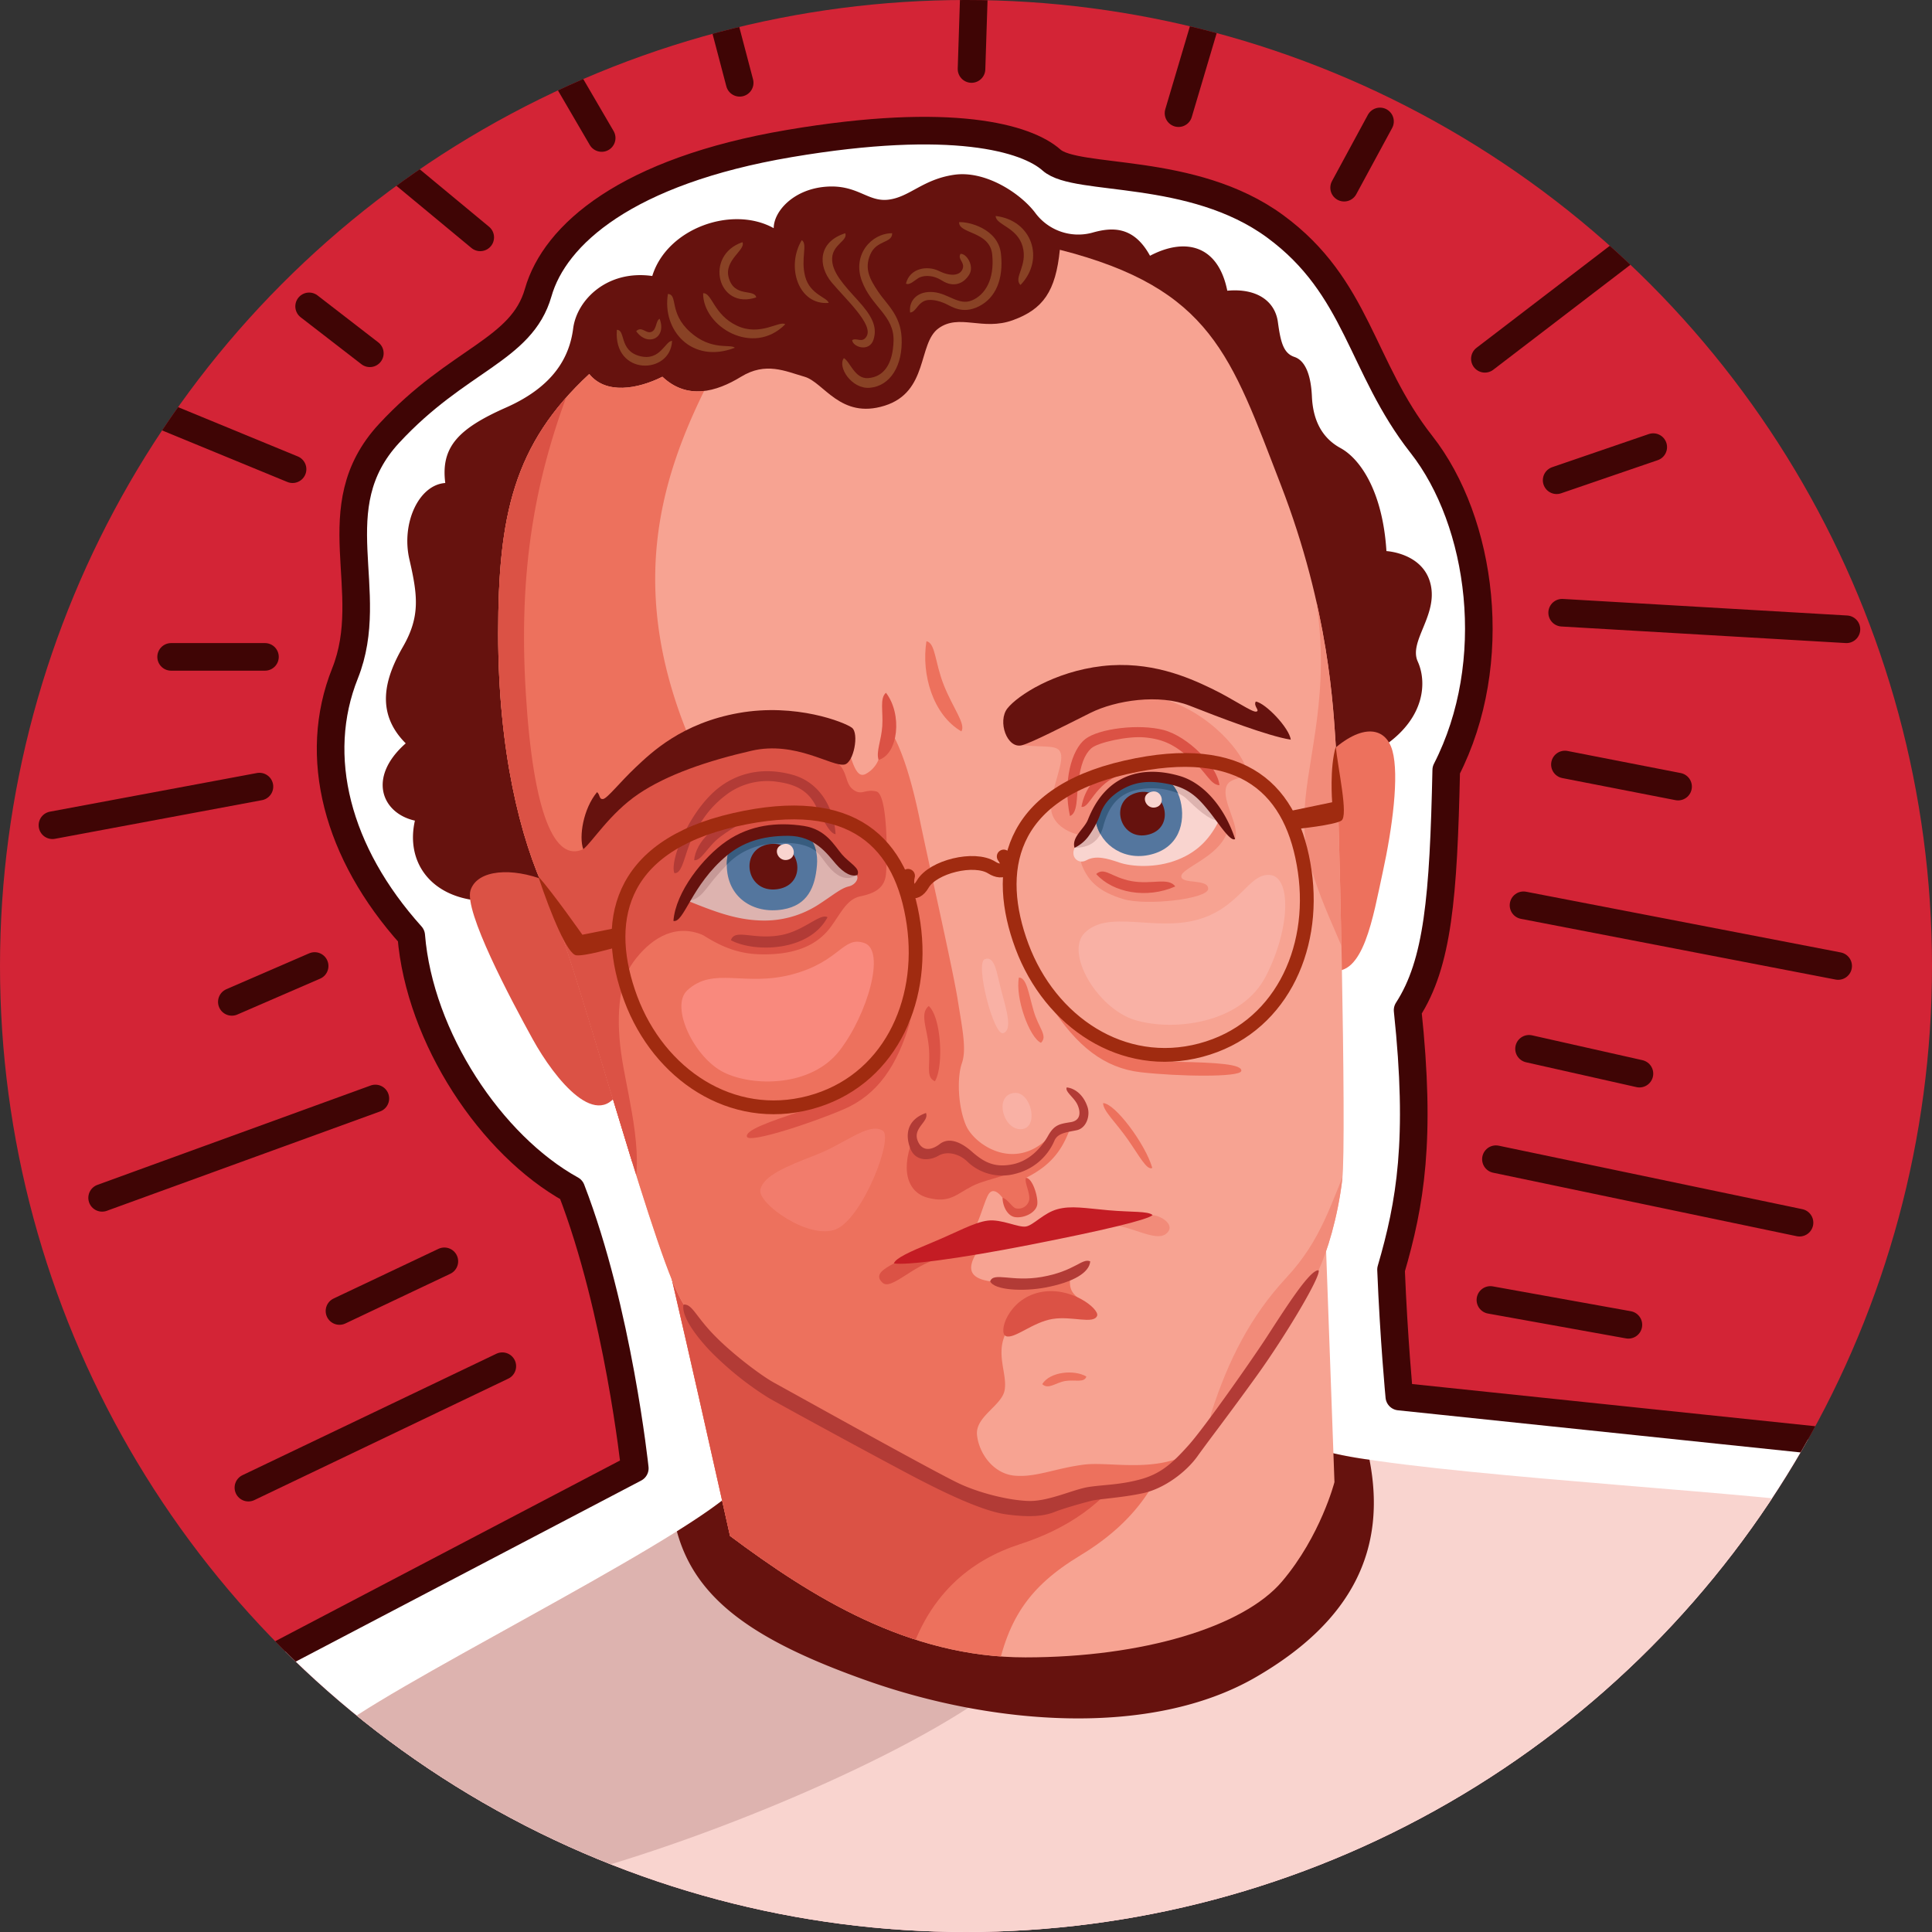
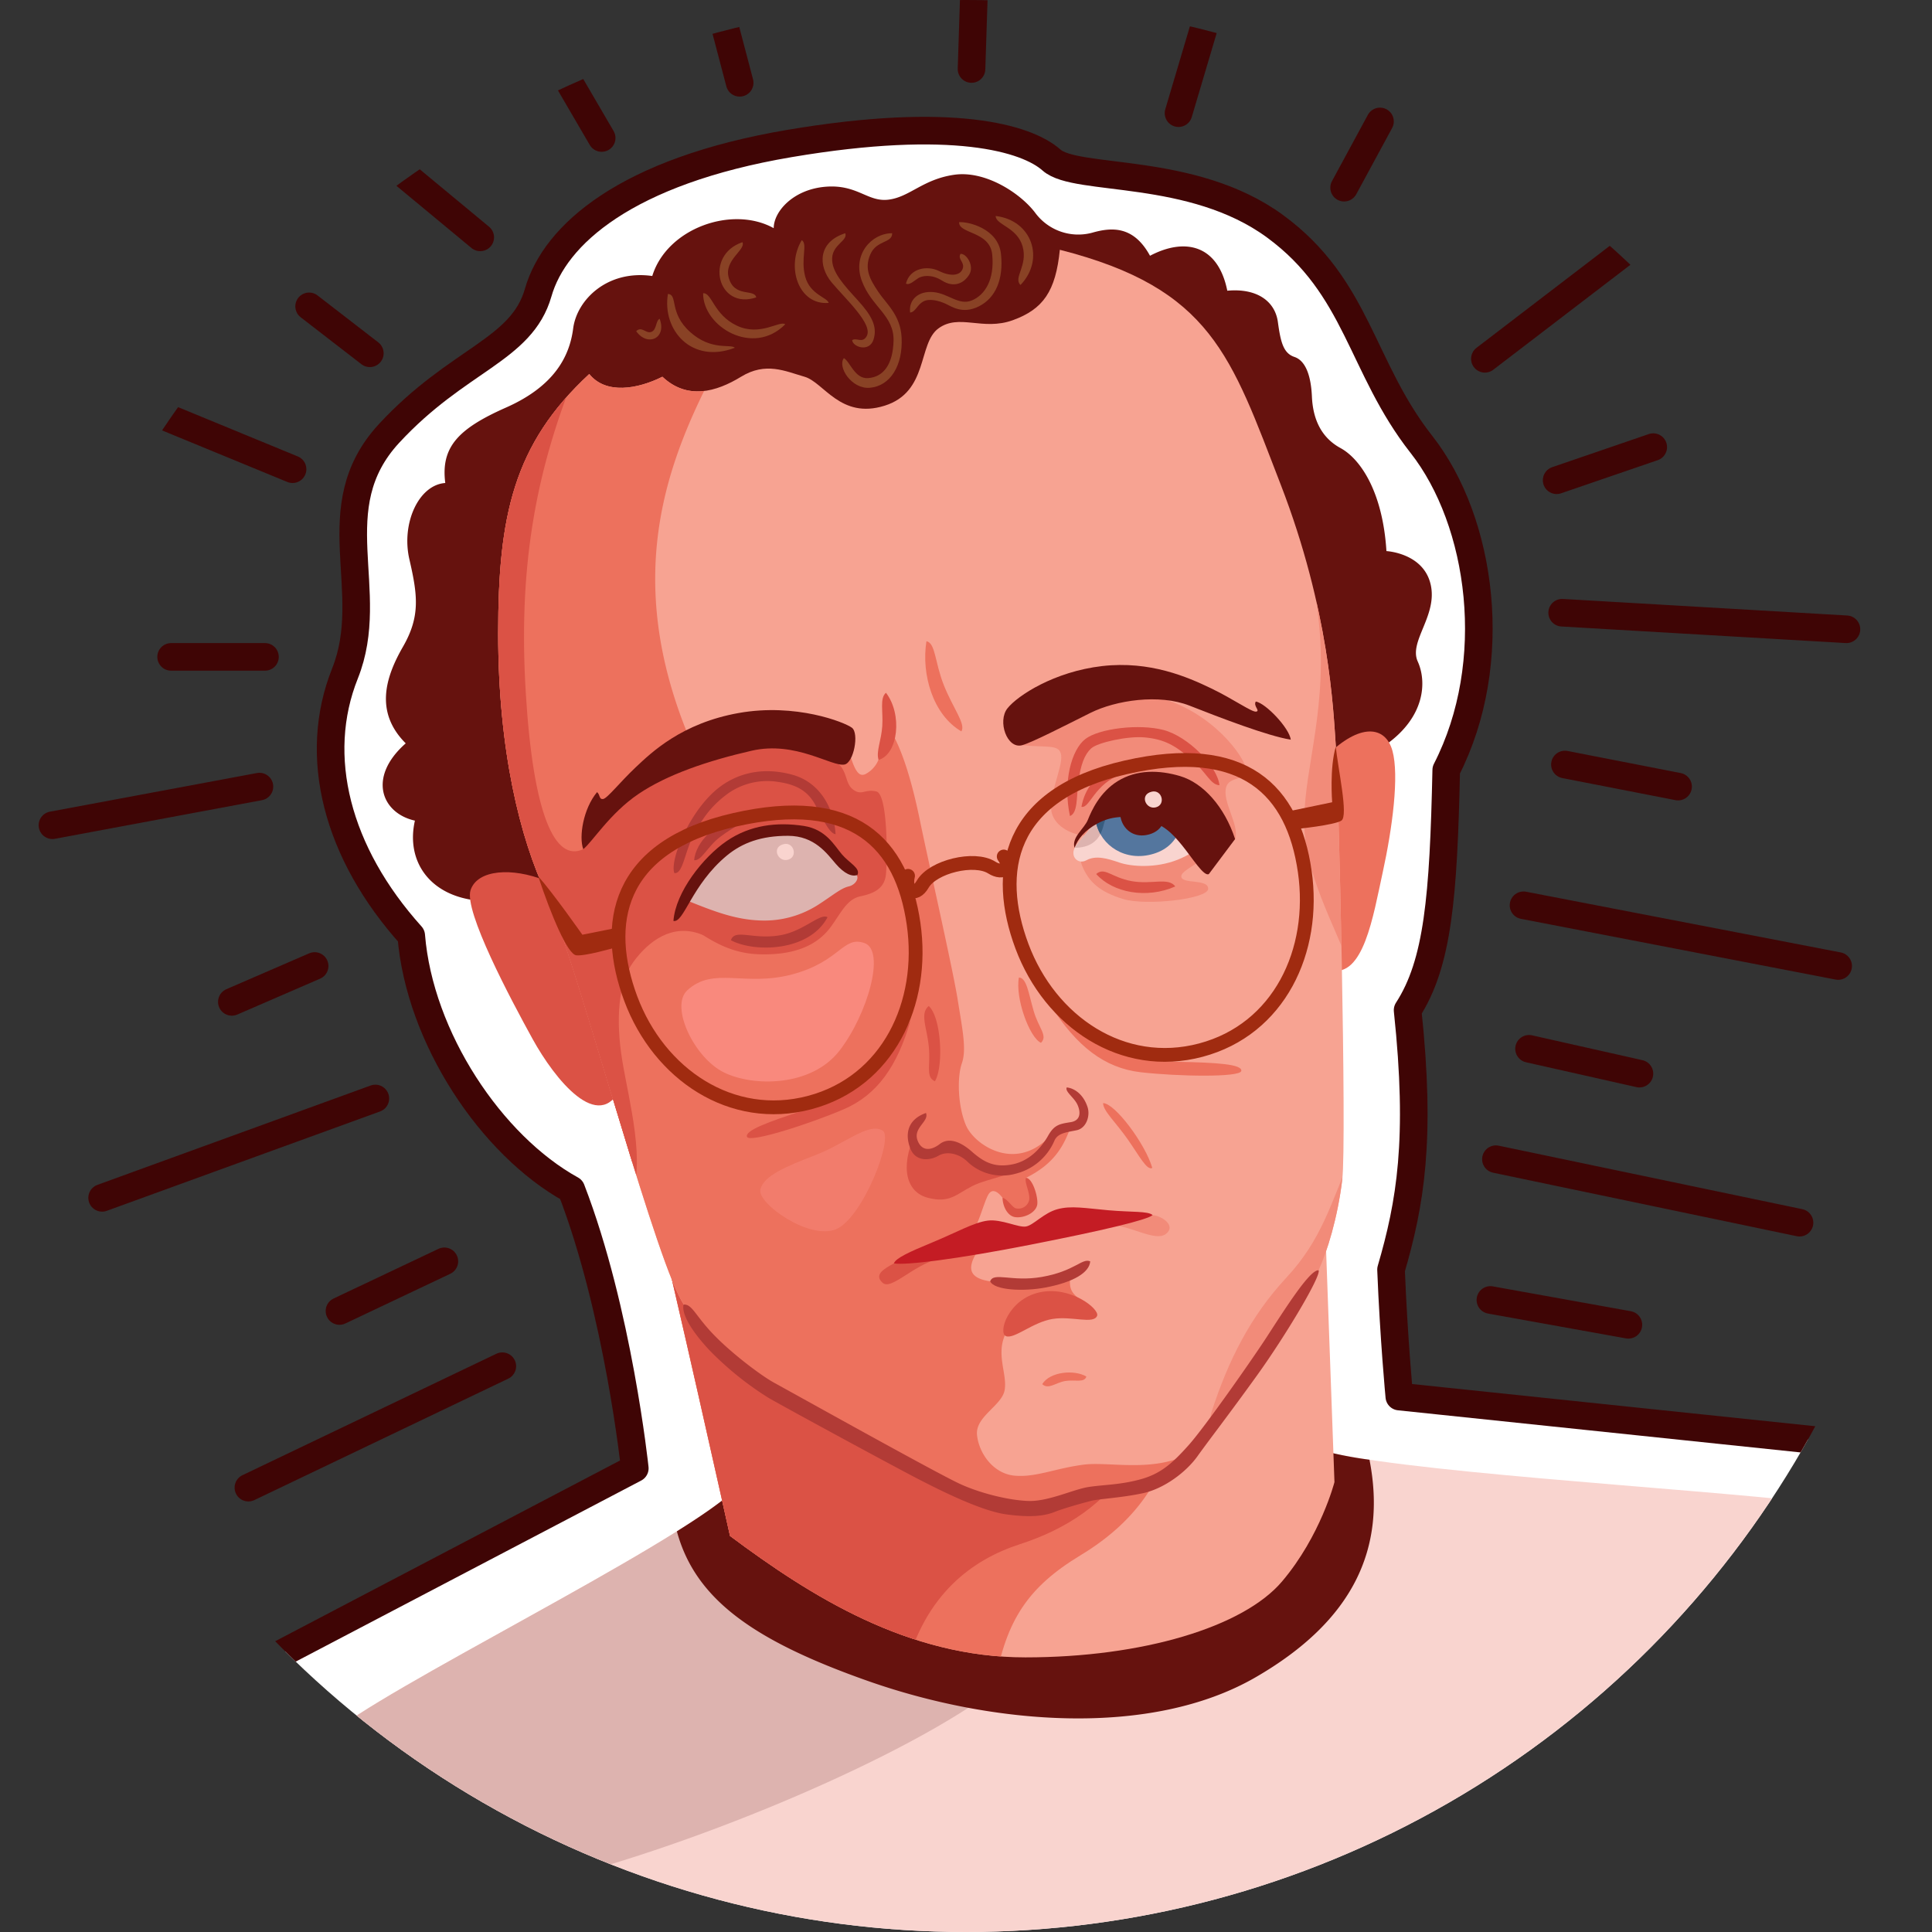
<svg xmlns="http://www.w3.org/2000/svg" viewBox="0 0 700 700">
  <rect x="0" y="0" width="700" height="700" fill="#333333" stroke="none" />
  <defs>
    <style>.cls-25,.cls-28{fill:none}.cls-2{fill:#f7a392}.cls-3{fill:#ddb3af}.cls-4{fill:#f9d4cf}.cls-28{stroke:#3f0505;stroke-width:10px;stroke-linecap:round}.cls-8{fill:#66120e}.cls-10{fill:#ed715d}.cls-11{fill:#db5245}.cls-15{fill:#f28b79}.cls-16{fill:#894225}.cls-19{fill:#54769e}.cls-20{fill:#385c7f}.cls-21{fill:#b23b36}.cls-23{fill:#f9b1a5}.cls-25{stroke:#a02b10;stroke-width:5px}.cls-25,.cls-28{stroke-miterlimit:10}.cls-27{fill:#a02b10}</style>
    <clipPath id="clip-path">
      <circle cx="350" cy="350" r="350" fill="none" />
    </clipPath>
    <clipPath id="clip-path-2">
      <path class="cls-2" d="M237.67 439.67c5.5 21 26.83 116.83 26.83 116.83 29.5 22 64.5 44 107 44s79-11 93-27.5 19-36 19-36l-3.5-97z" />
    </clipPath>
    <clipPath id="clip-path-3">
      <path class="cls-2" d="M213.5 135.5c-27.5 25.5-33 51.5-33 94s8 74.5 17.5 94.5 36.67 122.67 47.92 145.33c10.56 21.28 36.75 38.34 81.41 60.67 9.82 4.91 31.34 16.67 43.34 15.67s21.16-4.67 23.66-4.67 15.5.33 27-5.67 53.42-68.58 56.42-75.08 6.92-18.92 8.58-32.92S485 285 484 270.5c-.93-13.5-2.34-49.37-20-95-18-46.5-25-71-80-85-1.5 15-6 21.5-17 25.5s-19.5-2.5-27 3-3.5 23-19.5 28-22-8.5-29-10.5-14-5.5-23 0-19.5 8.5-28.5 0c-9 4.5-20.5 6.5-26.5-1z" />
    </clipPath>
    <clipPath id="clip-path-4">
-       <path class="cls-3" d="M248.67 326.17c9.5 3.83 17.5 7 26.66 7.33a36.11 36.11 0 0 0 21.34-5.83c5.16-3.34 8-5.84 10.83-6.5s4.17-3.67 2.33-4.5a28.91 28.91 0 0 1-8.83-7.17c-3-3.67-6.83-7.83-15.83-8s-19.34 4-24.5 8.83a60.07 60.07 0 0 0-12 15.84z" />
-     </clipPath>
+       </clipPath>
    <clipPath id="clip-path-5">
      <path class="cls-4" d="M389.83 306.5c-2.5 3.34.5 7 3.84 5.17s7.5-.67 11.83.83 13.17 2.17 21.17-1 12-8.33 15-14.17c-4.67-7-11.17-14-18.84-14.66s-15.83-.34-21.66 5.83-3.17 7.83-5.67 11-4.17 5-5.67 7z" />
    </clipPath>
  </defs>
  <g clip-path="url(#clip-path)" id="Layer_4" data-name="Layer 4">
-     <circle cx="350" cy="350" r="350" fill="#d32436" />
    <path d="M85 608l145-76s-6-57-23-101c-29-16-55-55-58-92-27-30-36-65-24-95s-9-60 16-87 48-30 54-51 32-44 91-54 86-2 95 6 51 2 81 24 31 51 53 79 29 79 9 118c-1 46-3 70-14 87 5 47 1 70-6 94 1 25 3 46 3 46l172 18c-22 93-56 184-243 213S149 720 85 608z" stroke-linecap="round" stroke="#3f0505" stroke-width="10" fill="#fff" stroke-linejoin="round" />
    <path class="cls-4" d="M265.67 540.33c-23.19 21.09-128 72-146.67 88.67 0 0 19.33 80.67 253.33 80.67s284-165.34 284-165.34C609.67 539 502.33 533 477 525s-196.67 2-211.33 15.33z" />
    <path class="cls-3" d="M119 629s7.52 31.34 69.84 55c52.13-11.2 129-42.53 166.16-68 39.36-26.9-5.2-64.12-40.51-86.55-25.17 3-44.33 6.8-48.82 10.88-23.19 21.09-128 72-146.67 88.67z" />
    <path class="cls-8" d="M265.67 540.33c-4.33 3.94-11.5 8.91-20.42 14.5 6.67 24.69 27.93 39.65 69.08 54.17C359.67 625 417 629.67 455 607.67c35.18-20.37 47.49-46.46 41.19-78.78A138.62 138.62 0 0 1 477 525c-25.33-8-196.67 2-211.33 15.33z" />
    <path class="cls-2" d="M237.67 439.67c5.5 21 26.83 116.83 26.83 116.83 29.5 22 64.5 44 107 44s79-11 93-27.5 19-36 19-36l-3.5-97z" />
    <g clip-path="url(#clip-path-2)">
      <path class="cls-10" d="M426 513c-3.07 23.22-15.5 39-34.5 50.5s-27 23.5-31 46.5c-4.85 27.91-91.5-11.5-111-47s-27-135-27-135l209.5-1s-2.5 59.5-6 86z" />
      <path class="cls-11" d="M410 529.5c-9.42 15.22-23.5 24.5-40.5 30s-34.5 18-41.5 46l-88-28-23.5-154 205-5.5s-5 101-11.5 111.5z" />
    </g>
    <path class="cls-8" d="M236.33 100c-16.33-2.33-27.33 8.67-28.66 19s-7 21-24.34 28.67-23.66 14.33-22 27.33c-9.66.67-16 14.67-13 27.67s4 20.66-2.33 31.66-10.33 23.67 1 35c-14 12.34-8.67 25.34 3.33 28-3.33 14.67 5.34 27.34 23 29s315-46.66 329-56.66 14.67-22.67 11.34-30 7.33-16.67 4.66-28-16-12-16-12c-1.33-21.34-9.33-33.34-16.66-37.34s-10-11-10.34-18.66-2.33-13-6.33-14.34-5-5.33-6-12.66-7.33-12.34-18.33-11.34c-3.34-16.66-15.34-19.33-28-12.66-6-11-14-10.34-21-8.34A19.39 19.39 0 0 1 375 77c-5.33-7-18-15.33-29.33-13.67s-16 8-23.67 9-11.33-5.66-23-4.66-18.67 9-18.67 15c-15-8.34-38.66 0-44 17.33z" />
    <path class="cls-11" d="M197.5 319c-11.9-4.76-24.5-4-27 3.5s14.5 39.5 22.5 54 24 34.5 32 17.5-17.5-71-27.5-75z" />
    <path class="cls-10" d="M480.5 274c12.25-12.25 21.5-11 24-2s0 28-3.5 44-7 38.5-19 35.5-9.5-69.5-1.5-77.5z" />
    <path class="cls-2" d="M213.5 135.5c-27.5 25.5-33 51.5-33 94s8 74.5 17.5 94.5 36.67 122.67 47.92 145.33c10.56 21.28 36.75 38.34 81.41 60.67 9.82 4.91 31.34 16.67 43.34 15.67s21.16-4.67 23.66-4.67 15.5.33 27-5.67 53.42-68.58 56.42-75.08 6.92-18.92 8.58-32.92S485 285 484 270.5c-.93-13.5-2.34-49.37-20-95-18-46.5-25-71-80-85-1.5 15-6 21.5-17 25.5s-19.5-2.5-27 3-3.5 23-19.5 28-22-8.5-29-10.5-14-5.5-23 0-19.5 8.5-28.5 0c-9 4.5-20.5 6.5-26.5-1z" />
    <g clip-path="url(#clip-path-3)">
      <path class="cls-10" d="M307.75 272.75c2 6.75 3.5 8.75 5.75 7.75a10.1 10.1 0 0 0 5.5-8.25 78.75 78.75 0 0 1 2-10c5 6.5 9 19 12.25 34.75s12 54.25 13.75 65.25 3.25 18 1.5 23-1.5 15.5 1.5 22.5 17.75 17.08 30.25 4.08c1.75-3 3.58-3.66 7.92-4.25-2.75 8-6.42 14.17-16.42 19.17 2.5 4.75 4 10-.75 11.75s-6-1.75-7.25-3.75-4-5-5.75-1.75-3.75 12-6.5 14.25 5 2 2.25 6.75-3.5 9 5 10.25 23.25-1 29.25-3.25c-.75 5-.5 7 3.25 9.75s-4.5 3.75-10.25 4-14 2-17 9.25 1 14 0 19.67-10.75 9.58-10 16.33 6 14 13.67 14.67 14.66-2.67 25-4 29.08 4.08 43.08-7.17C433.5 542 380.5 575 323 549.5s-87-46.5-111.5-99-72.5-114.5-61-209 60.5-121 60.5-121l48.5 12.5C242 166.5 225 208.5 250 268c20.5-6.5 44-5.5 57.75 4.75z" />
      <path class="cls-11" d="M235 334.33c-16.72 2.28-24 2.67-20 26s18.67 59.34 13.33 76c-25.33-39.33-78-140.66-78-189.33s12.67-86 58-111.33C193.5 172.5 187.83 207 190.5 251s10.5 61.5 20.83 56.67c14.32-6.67 38.34 24.66 23.67 26.66zM374 420.5c-5.88 5.5-15.88 6.25-21.75 9.25s-8.13 6.25-16 4.25-10.13-10.88-4.88-22.75c.13 3.63 1.88 6.5 4.13 6.5s4.87-2.5 7.5-2.5 4.75 1.5 8.5 4.37 11.25 7.76 22.5.88z" />
      <path d="M319.83 409.67c-5.05-3.16-13.5 4.66-24.33 8.83s-18.83 7.5-20 12.5 17.83 18.5 27.5 14.33 20.83-33.16 16.83-35.66z" opacity=".5" fill="#f9897d" />
      <path d="M249 358.83c-6.32 5.88 2.5 24.34 13.17 29.67s31.83 5.33 42-7.83 16.83-36.34 9-39-8.67 6.66-26 11.33-28.67-3-38.17 5.83z" fill="#f9897d" />
      <path class="cls-11" d="M211.33 307.67a24.67 24.67 0 0 0 15.17 24.83c10.5 4.25 15.25 1.5 20.75 2.5s13 10.27 27.75 10.75c15.5.5 22.5-5 26.25-10.25s5.75-9.75 10.5-10.75 8.75-2.75 9.25-8 .75-29-3.5-30-5.25 1.75-8.5-.75-1.56-7.88-7.5-10.75c-7.75-3.75-10-8.75-29.5-6s-59.33 21.33-60.67 38.42z" />
      <path class="cls-11" d="M254 338.5c-10.5-4-19 2.5-24.5 10s-6.5 21-4 36 8.5 36.5 3 50S182 363 204 334s62.37 9.21 50 4.5z" />
      <path class="cls-15" d="M417.62 440.25c-1.74-.18-22.68 3.36-44.33 7.33l.34 1c13-2.54 25.34-4.7 28.74-4.7 7 0 16.13 6.12 20 3.24s-1.12-6.5-4.75-6.87z" />
      <path class="cls-11" d="M323.87 457.75c-3.82 2.09-7.25 4.13-4.12 7s10.5-6 20.62-8.87c5.2-1.48 19.57-4.6 33.26-7.3l-.34-1c-23.23 4.26-47.29 9.01-49.42 10.17zM329.92 369.67c-4.75 16.5-12 27-24.25 32.25s-34 12.25-35 10 7.75-5.5 21-9.75 24-7.75 38.25-32.5z" />
      <path class="cls-15" d="M455 136c11.5 38 22.5 69 23.5 99s-8 50.5-5.5 69.5 14 37 18.5 53 7.5 39-1 59S479 449 466 463s-21 30-27 48.5 56-23 62-68 22-157 6-220.5-52-87-52-87z" />
      <path class="cls-15" d="M370.33 270c9.39.95 13.67-.5 14.17 3.75s-4.75 15-3.5 20.5 8 8.5 12.75 8.5-3.75 5.73-1.75 10.75c2.5 6.25 6.75 9.75 15 12.25s30.75 0 30.75-3.75-9.75-1.5-9.75-4.5 13.5-7 16.5-15.75l3 2.25c1.75-4.88-4.75-13.5-3.25-18.75s10.75-1 6-9.75-20.75-24.75-42.5-24-44.83 17.75-37.42 18.5z" />
      <path class="cls-10" d="M380.85 364.59c9.3 14.43 19.26 22.4 32.5 23.91s36.09 1.94 36.4-.5-9-3-22.92-3.29-25.21-.52-45.98-20.12z" />
    </g>
    <path class="cls-16" d="M323.25 84.5c-7.5 0-14.5 7.75-11 17.25s11.75 12.5 11.5 21.75c-.22 8.31-3.49 13.1-9.25 13.5-4.83.33-6.5-6-8.75-7.25-2.42 3.25 2.87 11.33 9.42 10.75 7.5-.67 12-8.17 11.5-18.17-.42-8.25-5.5-12.16-8.5-16.66s-5.09-8.25-2.84-13.5 8-4 7.92-7.67zM328.25 102.75c1.42-5.75 7.92-6.58 11.92-4.58s7.58 1.83 8.58-.67-1.92-3.5-.75-5.5c2-.33 5.17 4.25 3.17 7.5s-5.59 4.83-9.84 2.17c-4-2.52-7.33-1.67-8.58-.92s-3.25 2.75-4.5 2z" />
    <path class="cls-16" d="M329.75 113.25c-.58-4.58 2.92-7.92 8.42-7.42s9.25 5 14 3 8.21-7.54 7.33-16.58c-.83-8.58-12.17-7.42-12-11.75 3.25-.25 14.17 2.25 15.17 11.5s-2 16-8 19-9.92 0-12.17-1-5.75-2-8-.75-2.75 3.75-4.75 4zM360.75 78.25c13.25 1.58 17.92 15.75 9 25-2.75-2.58 2.75-7 .75-14s-9.75-7.75-9.75-11zM306.25 84.5c-9.92 3.17-9.92 11.83-4.92 17.83s15.17 15.17 12.67 19.5c-1.57 2.72-3.67.34-5.25 1.42.25 2.5 6.25 4.5 7.75-.25s-.75-8.75-5.75-14.25-9.5-10.25-9.25-15.25 5.75-6.25 4.75-9zM290.5 87c-5.83 9.67-1.17 23.67 9.75 22.75-.5-2-6.75-3-8.5-9.5s1-11.75-1.25-13.25zM269 87.75c-14 4.75-9 24.75 5 20-.67-3.25-8 .25-10-7.25-1.69-6.34 6.33-10 5-12.75zM254.75 106.25c-.08 12.08 18.08 23.08 29.75 11.25-2-1.5-9 4.5-17.5.5s-9-12-12.25-11.75z" />
    <path class="cls-16" d="M242 106.5c-2.17 13.17 8.67 25.5 24.25 19.5-1.5-1.5-8.5 1.25-16.25-5.75s-4.25-13.5-8-13.75zM230.5 120c4.17 5.83 11.17 2.5 8.5-4.5-1.5.75-1 4-3 4.75s-3.5-2.25-5.5-.25z" />
-     <path class="cls-16" d="M223.5 119.5c-1.33 16.83 19.5 16.33 20 4-2.5 0-4.25 7.5-11.75 5.5s-5-9.5-8.25-9.5z" />
    <path class="cls-3" d="M248.67 326.17c9.5 3.83 17.5 7 26.66 7.33a36.11 36.11 0 0 0 21.34-5.83c5.16-3.34 8-5.84 10.83-6.5s4.17-3.67 2.33-4.5a28.91 28.91 0 0 1-8.83-7.17c-3-3.67-6.83-7.83-15.83-8s-19.34 4-24.5 8.83a60.07 60.07 0 0 0-12 15.84z" />
    <g clip-path="url(#clip-path-4)">
      <path d="M249.67 326.33c4.39-.53 6-4.5 10.16-9.16s8.5-10 19-11.34 15.84 1 18.34 4.17 7 11 13.5 7-2.34-12.5-12.84-15.33S275.67 295.5 262 305s-20.5 22.33-12.33 21.33z" fill="#c69997" />
      <path class="cls-19" d="M283.67 329.5c-10.67 1.83-20.34-4.33-20.34-16.17s10-16 19.5-15 13.84 7.17 13.17 15.17-3.41 14.5-12.33 16z" />
      <path class="cls-20" d="M270 300.73c-3.95 2.35-6.67 6.43-6.67 12.6a24.76 24.76 0 0 1 15.5-7.54c8.79-1.11 13.95.34 16.87 2.7a12.34 12.34 0 0 0-8.93-9.39 32.66 32.66 0 0 0-16.77 1.63z" />
    </g>
    <path class="cls-8" d="M244 333.67c.75-10.42 10.75-23.09 19.25-28.92s18.21-7 28-5.5c8 1.25 11 7 13.75 10.25s6.83 5 5.67 7.5c-1.92.75-4.67-.33-7.84-4s-7.66-10.17-17.33-10.17-16.5 2.49-22.17 7.17c-12.83 10.67-15.5 24.5-19.33 23.67z" />
-     <path class="cls-8" d="M278.83 305.83c-11.16 1.5-8.91 18 2.84 16.34 11.5-1.67 8.33-17.84-2.84-16.34z" />
    <path class="cls-4" d="M284 305.83c-4.63 1.05-2.17 6.67 1.5 5.67s2.17-6.5-1.5-5.67z" />
    <path class="cls-21" d="M302.75 302.25c-.58-9.25-5.5-18.67-15.5-21.5s-21.17-1.5-30 7.5-14.5 24-12.92 28.08c3.17.42 3.67-7.66 7.17-14.16s6.82-10.73 12.5-14.84a24.75 24.75 0 0 1 17-4.16c5.75.75 11.08 2.33 14.33 8.33 2.85 5.25 5.09 10.42 7.42 10.75zM264.83 340.67c8.67 4.58 28.42 4.08 35-8.34-2.58-1.58-8.43 4.82-16.58 6.42-10.17 2-17-2.5-18.42 1.92z" />
    <path class="cls-21" d="M251.5 311.67c.5-6.17 7.5-14.92 20.33-16.17-.33 1.5-6 4-10.83 7.67s-6.83 8.83-9.5 8.5z" />
    <path class="cls-4" d="M389.83 306.5c-2.5 3.34.5 7 3.84 5.17s7.5-.67 11.83.83 13.17 2.17 21.17-1 12-8.33 15-14.17c-4.67-7-11.17-14-18.84-14.66s-15.83-.34-21.66 5.83-3.17 7.83-5.67 11-4.17 5-5.67 7z" />
    <g clip-path="url(#clip-path-5)">
      <path class="cls-3" d="M389.33 307.17c5.53 0 9-2.5 10.34-7.5s3.83-11.17 11.16-13.17 15.67-.33 19 2.83 8.17 8 11.84 8 3-7.5-7.17-14.16-16.83-11.5-30.83-.5-20.17 24.5-14.34 24.5z" />
      <path class="cls-19" d="M418 309.33c-10.33 3.17-19.17-3.16-20.83-11.16s1.16-15.17 10.33-18.34 17.5 1.84 19.83 9 1 17.34-9.33 20.5z" />
      <path class="cls-20" d="M426.77 287.4c-2.88-6.3-10.55-10.41-19-7.65a43.28 43.28 0 0 0-4.13 2.92 65.84 65.84 0 0 0-5.56 4.87 16.52 16.52 0 0 0-.94 10.63 14.09 14.09 0 0 0 1.53 4 12.21 12.21 0 0 0 1-2.53c1.33-5 3.83-11.17 11.16-13.17a25.31 25.31 0 0 1 15.94.93z" />
    </g>
-     <path class="cls-8" d="M447.5 304c-3.83-11.67-11.5-20.33-20-22.83-7.45-2.19-15.57-2.43-22.5 1.83-6.5 4-9.5 10.67-10.83 14s-6 6.33-4.84 10.17a13.29 13.29 0 0 0 5.17-4.34 32.08 32.08 0 0 0 4.33-8.33c1.17-3.17 3.67-6.33 8.34-8.83s9.66-3 16.66-1.5 10.34 5 14 9.5 7.92 11.45 9.67 10.33z" />
+     <path class="cls-8" d="M447.5 304c-3.83-11.67-11.5-20.33-20-22.83-7.45-2.19-15.57-2.43-22.5 1.83-6.5 4-9.5 10.67-10.83 14s-6 6.33-4.84 10.17c1.17-3.17 3.67-6.33 8.34-8.83s9.66-3 16.66-1.5 10.34 5 14 9.5 7.92 11.45 9.67 10.33z" />
    <path class="cls-8" d="M411 287.5c-9.33 3.33-5 17.67 5.33 14.83s5.49-18.7-5.33-14.83z" />
    <path class="cls-4" d="M417.33 286.83c-4.62 1.05-2.16 6.67 1.5 5.67s2.17-6.5-1.5-5.67z" />
    <path class="cls-11" d="M397.17 316.67c6.08 6.83 18.33 9.08 28.66 4.5-2.58-3.42-8.5-.59-15.83-1.92s-9.75-5.25-12.83-2.58zM391.83 292.33c2.34-13.16 16.17-20.33 38.5-16-1.33 1.5-14.16.67-24 4.17s-11.5 12.5-14.5 11.83z" />
    <path class="cls-11" d="M387.67 295.67c-2.67-12.42.58-24.09 5.58-27.92s19.54-5.58 28.37-3.25 19.5 13.12 20.21 20c-3.33-.17-4.66-4.67-10.33-9.5s-9.5-7.17-16.83-7.83c-6-.55-17 1.83-19.34 4s-3.83 5.83-4.66 12.5c-.67 5.49-.17 10.83-3 12z" />
    <path class="cls-8" d="M306 277c-4.62.92-17.67-8.67-33.67-5s-30.66 8.67-41 15.67-16.66 17.33-20 20c-1.66-4.5 0-14.67 5-20.67 1.17 1 .67 2.67 2.17 2.5s6.17-6.17 11.83-11.5 16.67-16 37.34-19.67 38.33 3.34 41 5.34.66 12.66-2.67 13.33z" />
    <path class="cls-11" d="M321 251c6 7.75 4.5 22.25-2.67 24.33-1-3 1-7 1.34-12.33s-1-10 1.33-12z" />
    <path class="cls-10" d="M335.67 232.33C333.75 244.25 338 259 348.33 265c1.67-2.67-3-8.33-6.33-16.67s-3-15.33-6.33-16z" />
    <path class="cls-8" d="M370.33 270c-5.46 1.49-9-8.67-5.33-13.33s17-13.34 34.33-15.34 31 4 39.34 8 15 8.84 16.5 8.5-1.17-2-.17-3.66c3.67.66 12.17 9.66 12.67 13.83-8.34-1.33-25.67-8-36.67-12.33s-26.67-2-36 2.66S374 269 370.33 270z" />
    <path class="cls-11" d="M336.5 364.5c4.5 4 5.5 21.75 2.25 27.25-3.5-1.5-1.5-5.75-2.25-12.75s-3.25-11.75 0-14.5zM371.75 426.75c2.5.13 4.63 7.63 4 10-.76 2.87-4.87 4.63-7.87 4.25s-4.63-4.25-4.63-7c1.75.38 3.25 3.12 4.62 3.75a4 4 0 0 0 5-2.87c.5-2.63-1.87-6.63-1.12-8.13z" />
    <path class="cls-21" d="M358.75 464.25c1.5 3.25 12 3.75 20 2.25 10.29-1.93 16-5.5 16.25-9.5-3-1.25-5.58 3.58-17.58 5.67-10.88 1.88-17.42-1.92-18.67 1.58z" />
    <path class="cls-10" d="M377.62 501.5c2.8-4.58 11.71-5.33 16-2.75-.79 2.42-4.25 1-7.75 1.63s-6.04 3.2-8.25 1.12z" />
    <path class="cls-11" d="M397.5 476.75c-1.33 3.16-9 0-16.13 1.13s-13.87 7.37-16.87 6.24.75-13.37 12.12-15.87 21.88 6.13 20.88 8.5z" />
    <path class="cls-21" d="M335.5 403.25c-7.75 2.75-7.31 9.12-5.5 13.25s6.5 4.25 10 2.25 8-.37 10.5 2.13a18.21 18.21 0 0 0 17.5 4.37 20.69 20.69 0 0 0 14-11.87c1.19-2.94 4.62-3.13 8.12-3.88s5-5.27 3.88-8.5c-1.5-4.5-4.75-6.75-7.5-7-.75 1.5 2.75 3.67 3.92 6.33s1.16 5.67-2.5 6.25c-4 .64-5.92.92-8.17 4.92s-6.5 9.12-13 10.38-10.3-.83-14.63-4.63c-4.12-3.63-8.37-5.25-11.62-2.75s-6.51 2.58-8-1.17c-1.88-4.71 4.25-6.95 3-10.08zM247.67 472.67c-.75 3 2.17 8.79 9.25 16.41a114.76 114.76 0 0 0 21.58 17.42c10 5.67 44.83 24.5 52.5 28.5s23.83 12.33 33.5 13.67 14.42.41 17.75-.92 10.58-3.33 13.25-4 11-1.08 18.67-2.75 15.58-7.64 19.66-13.33c4.42-6.17 11.42-15.17 21.67-29.42s23.25-36 22.25-38c-3.17-.33-12.17 14-19 24.5-5.15 7.9-22 32-28 38.75S420.5 534 413.17 536s-13.17 1.92-18.67 2.75-14.5 5.25-21.67 5.08-18-2.87-25.33-6.33c-9.5-4.5-56.67-30.83-67-36.5-4.76-2.61-14.65-10.12-21-16.49-7.5-7.46-8.58-12.09-11.83-11.84z" />
    <path class="cls-10" d="M399.67 399.67c4.33.08 15.33 14.83 17.83 23.5-2 1-4.67-4.34-9-10.5s-8.83-10.17-8.83-13zM369.17 354.17c-1.42 7.33 3.83 21.83 8 23.66 2.58-2.58-.84-5.25-2.67-11.58s-2.5-12-5.33-12.08z" />
-     <path class="cls-23" d="M393 338c-7.22 7.22 4.5 27.25 18 31.5s38.75 1.75 47.75-16 9-36 1.25-36.5-10.75 12-26.25 16.25S401.5 329.5 393 338zM367.3 396c-7.27 1-3.78 13.57 2.78 13.12s3.54-13.97-2.78-13.12zM363.5 374.33c-3.5 1.17-10.33-25.58-6.67-26.83s4.21 4.75 5.92 11.25c1.8 6.81 4.25 14.42.75 15.58z" />
    <path d="M323.87 457.75c4.25.75 22.63-1.5 49.38-6.75s42.37-9 44.37-10.75c-1.62-1.5-7.5-1-16-1.75s-13.5-1.75-18.5-.38-8.62 5.76-11.37 6.26-8.88-2.76-13.88-2.13-11.5 4.37-20 7.87-13.37 5.76-14 7.63z" fill="#c41c24" />
    <path class="cls-25" d="M472.73 315.66c4.2 29-9.35 57.31-37.64 64.82s-54.58-10.22-64.82-37.64c-10-26.84-5.45-55 37.64-64.82s60.59 8.48 64.82 37.64zM331 334.67c4.2 29-9.35 57.31-37.64 64.81s-54.58-10.22-64.82-37.64c-10-26.84-5.44-55 37.64-64.81s60.59 8.47 64.82 37.64z" />
    <path d="M329 317.33c-1.33 5.34 2.46 8 5.33 3 3.67-6.33 18.67-10 25-6 4.23 2.67 7.34 0 4.34-4" stroke-miterlimit="10" stroke="#a02b10" stroke-width="5" stroke-linecap="round" fill="none" />
    <path class="cls-27" d="M466.67 294l16-3.33s-1-12.5 1.33-20.17c.67 7.67 4.67 25.17 2 26.83s-16 3-16 3zM222.67 336.33L211 338.67s-10.66-15.2-16-21.17c4.75 14.3 10.66 28.23 13.78 28.62s13.53-2.64 13.53-2.64z" />
    <path class="cls-28" d="M542 420l110 23M552 328l114 22M566 222l103 6M538 130l81-62M427 41l19-64M268 30l-15-57M174 86L98 23M106 170l-85-35M94 285l-75 14M136 398l-99 36M182 495l-92 44M161 457l-38 18M114 350l-30 13M96 238H62M134 128l-22-17M218 50l-14-24M352 25l1-31M487 68l13-24M564 174l35-12M567 277l41 8M554 380l40 9M540 471l50 9" />
  </g>
</svg>